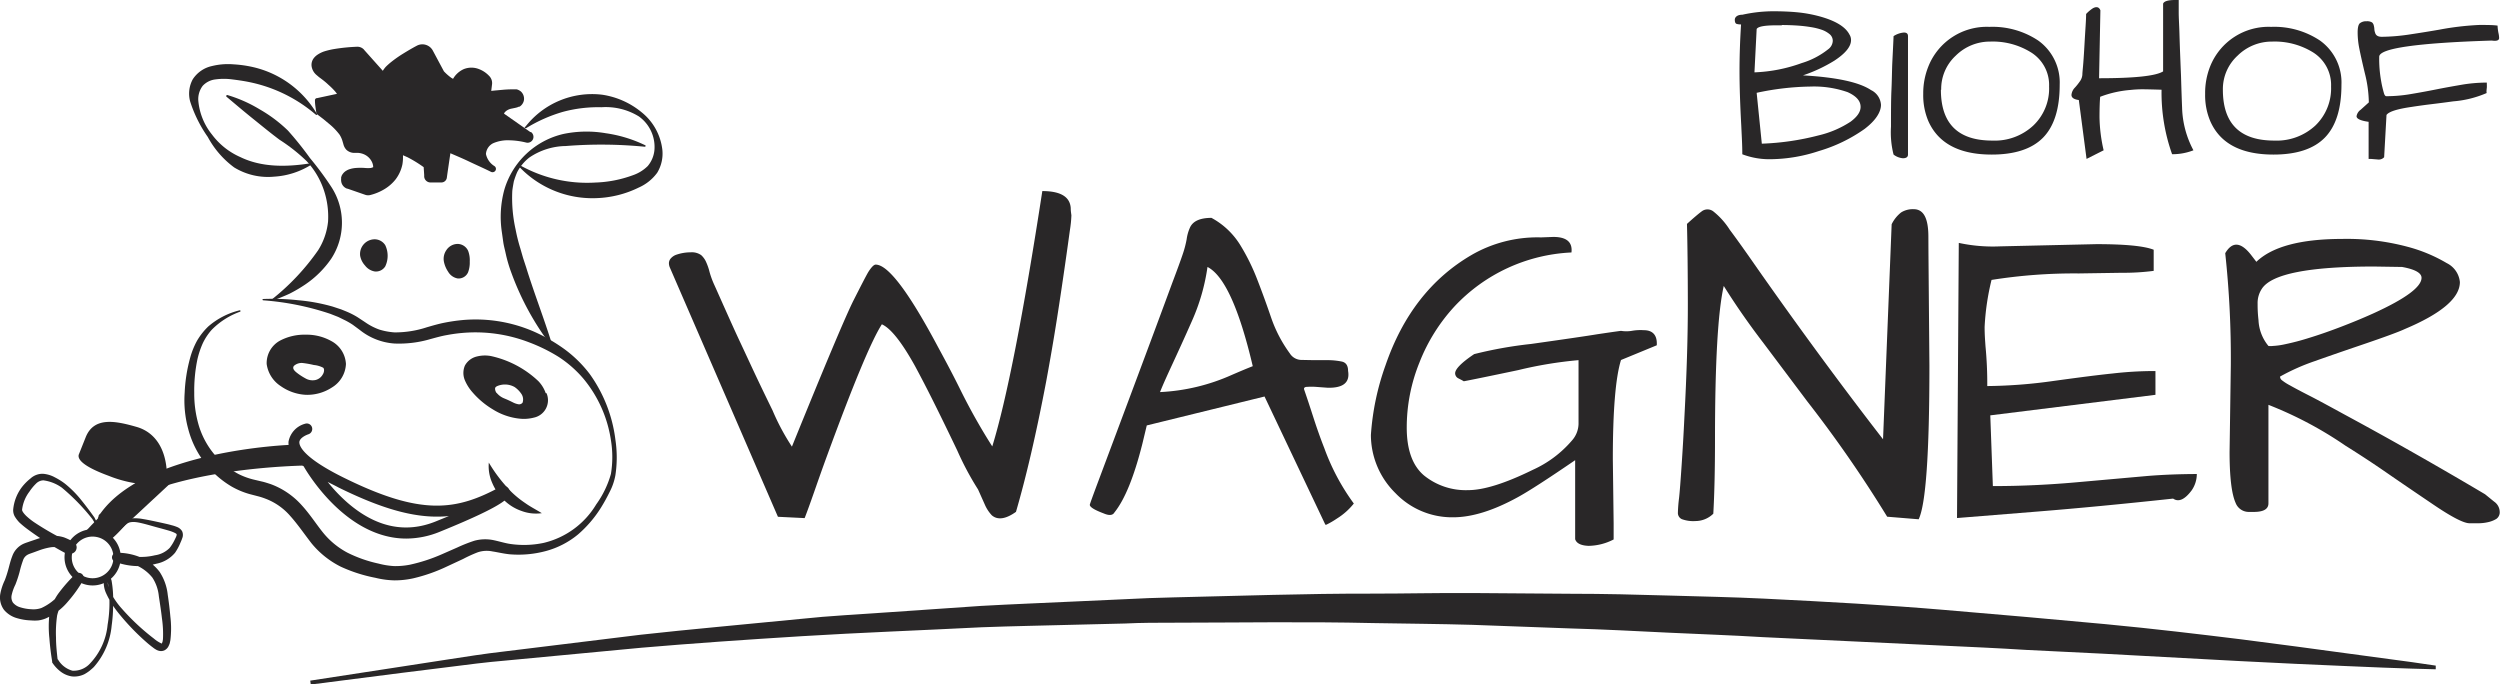
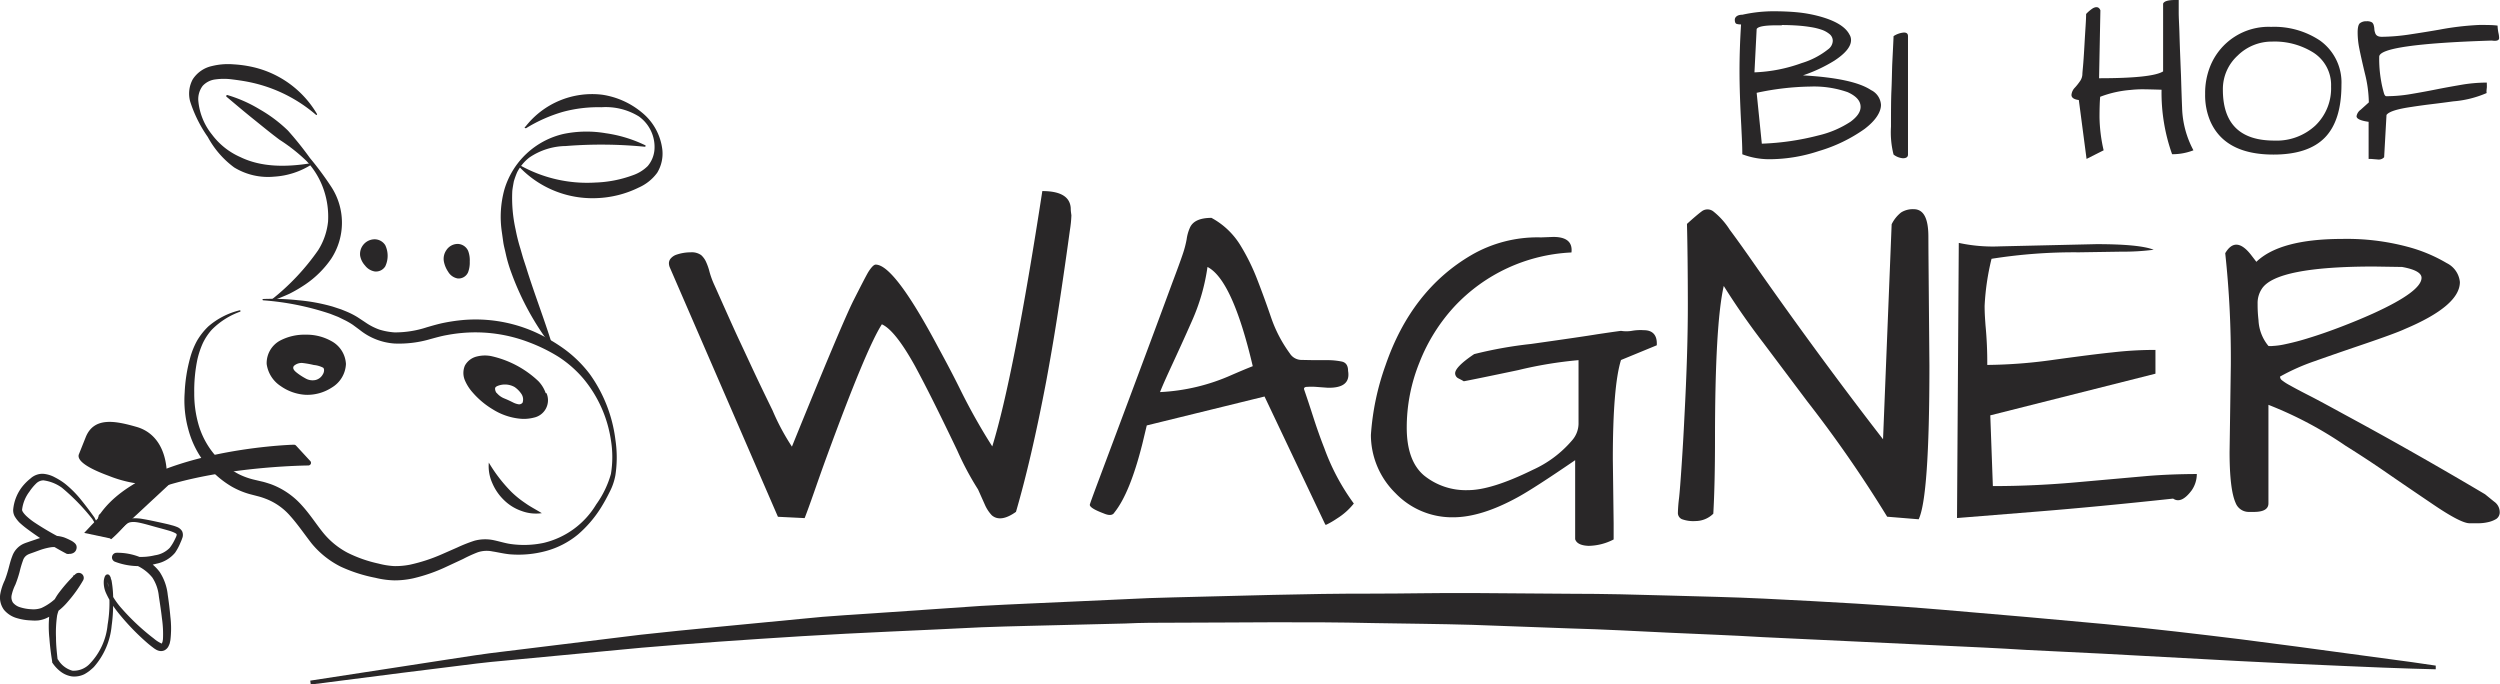
<svg xmlns="http://www.w3.org/2000/svg" viewBox="0 0 339.65 92.96">
  <defs>
    <style>.cls-1{fill:#292728;}</style>
  </defs>
  <g id="Ebene_2" data-name="Ebene 2">
    <g id="Ebene_1-2" data-name="Ebene 1">
      <path class="cls-1" d="M134.81,60.65q2.92-9.49,6.8-34.69,3.69,0,3.86,2.29c0,.46.07.8.09,1a15.9,15.9,0,0,1-.2,2c-.16,1.16-.38,2.77-.68,4.84s-.65,4.47-1.08,7.2-.92,5.59-1.47,8.56q-2,10.49-4.1,17.69c-1.4,1-2.5,1.14-3.28.47a5,5,0,0,1-.94-1.43l-.93-2.08a40,40,0,0,1-2.82-5.28c-1.36-2.85-2.47-5.11-3.31-6.79s-1.65-3.24-2.43-4.69c-1.8-3.24-3.3-5.14-4.51-5.68q-2.11,3.27-7.5,18c-.63,1.72-1.19,3.32-1.7,4.78s-.94,2.65-1.29,3.55l-3.63-.18L91,36.33a1.51,1.51,0,0,1-.12-.58,1,1,0,0,1,.21-.59,1.77,1.77,0,0,1,.73-.53,6,6,0,0,1,2-.35,2.2,2.2,0,0,1,1.44.38,2.78,2.78,0,0,1,.7,1,7.5,7.5,0,0,1,.44,1.29,11.86,11.86,0,0,0,.67,1.81c.34.75.82,1.84,1.47,3.29s1.34,3,2.08,4.57,1.48,3.19,2.23,4.77,1.44,3,2.11,4.37a30.85,30.85,0,0,0,2.63,4.92q6.8-16.76,8.38-19.89c1.06-2.09,1.72-3.37,2-3.84.43-.67.76-1,1-1q2.52,0,8.5,11.25c1.09,2,2.1,3.91,3,5.74A81.9,81.9,0,0,0,134.81,60.65Z" />
      <path class="cls-1" d="M178.7,48.93h1.64a9.72,9.72,0,0,1,1.9.18c.61.11.91.54.91,1.28.27,1.57-.65,2.33-2.75,2.29l-1.62-.12a8.5,8.5,0,0,0-1.2,0c-.31,0-.45.13-.41.33.39,1.13.81,2.4,1.26,3.8s.95,2.82,1.5,4.22a29.94,29.94,0,0,0,4,7.5,9,9,0,0,1-2.31,2.05,11.17,11.17,0,0,1-1.41.82.25.25,0,0,1-.15,0l-8.26-17.41-16,3.93-.59,2.46q-1.69,6.74-3.81,9.37c-.23.4-.72.44-1.46.12-1.25-.47-1.88-.86-1.88-1.17,0-.08.41-1.21,1.23-3.4l2.49-6.65,2.64-7.06q1.38-3.69,2.61-7t2.22-6c.67-1.77,1.14-3.06,1.41-3.86a14,14,0,0,0,.56-2.11,5.66,5.66,0,0,1,.44-1.56c.39-.89,1.36-1.34,2.93-1.34a10.4,10.4,0,0,1,3.89,3.66A28.43,28.43,0,0,1,170.82,38q1,2.58,1.9,5.22a18.3,18.3,0,0,0,2.52,4.8,1.88,1.88,0,0,0,1.58.88C177.52,48.91,178.15,48.93,178.7,48.93ZM164.05,36.27a27.44,27.44,0,0,1-2.11,7.33c-1.1,2.5-2,4.44-2.64,5.83s-1.23,2.66-1.7,3.84a27,27,0,0,0,9.79-2.35c1-.43,1.91-.82,2.81-1.17Q167.44,38,164.05,36.27Z" />
      <path class="cls-1" d="M214,73.25V62.52q-5.57,3.81-7.74,5-5,2.76-8.84,2.76A10.66,10.66,0,0,1,189.59,67a11.1,11.1,0,0,1-3.34-7.91,34.93,34.93,0,0,1,2-9.5q3.51-10.18,11.66-14.94a17.88,17.88,0,0,1,9.31-2.4h.24l1.58-.06c1.8,0,2.62.71,2.46,2.11a23.22,23.22,0,0,0-15.91,7.35,24.23,24.23,0,0,0-4.74,7.59,23.55,23.55,0,0,0-1.73,8.85q0,4.51,2.34,6.5a9,9,0,0,0,6,2q3.17,0,8.79-2.76a15.24,15.24,0,0,0,5.33-4,3.49,3.49,0,0,0,.88-2.23V48.93a55.05,55.05,0,0,0-8.18,1.35c-4.27.9-6.75,1.4-7.41,1.52-.19-.12-.43-.24-.7-.38a.78.78,0,0,1-.47-.62c-.08-.58.78-1.48,2.58-2.69a56.42,56.42,0,0,1,7.73-1.38q7.09-1,9-1.32c1.28-.19,2.36-.35,3.22-.46a4.54,4.54,0,0,0,1.46,0,6.68,6.68,0,0,1,1.64-.09c1.25,0,1.84.72,1.76,2.05l-4.86,2q-1.11,3.57-1.11,13.48l.11,8.73v2.17a7.63,7.63,0,0,1-3.4.87C214.81,74.12,214.18,73.83,214,73.25Z" />
      <path class="cls-1" d="M262.13,49.69q0,17.82-1.46,20.86l-4.28-.35a169.4,169.4,0,0,0-10.84-15.65l-5.94-7.91q-3-3.91-5.42-7.79Q233,44.07,233,59.71q0,6-.23,10.08a3.47,3.47,0,0,1-2.43,1,4.48,4.48,0,0,1-1.85-.26.92.92,0,0,1-.53-.88,19.08,19.08,0,0,1,.15-1.93c.1-.88.21-2.35.35-4.43s.27-4.25.38-6.56q.48-9,.47-15.56t-.12-10.75c.86-.78,1.53-1.35,2-1.7a1.29,1.29,0,0,1,1.58,0A10,10,0,0,1,235,31.21q1.38,1.84,3.9,5.47,8.61,12.26,16.93,23L257,30.47a4.6,4.6,0,0,1,1.29-1.61,3,3,0,0,1,1.7-.44c1.36,0,2,1.25,2,3.75L262,34.34Z" />
-       <path class="cls-1" d="M284.81,33.17c3.91,0,6.5.25,7.79.76V36.8a31.4,31.4,0,0,1-4.33.26l-5.86.09a71.8,71.8,0,0,0-11.84.88,33.52,33.52,0,0,0-.94,6.39c0,1.13.08,2,.12,2.63a52.73,52.73,0,0,1,.24,5.4,67.87,67.87,0,0,0,9.11-.71c3.42-.47,6.06-.81,7.94-1a49.71,49.71,0,0,1,5.8-.33v3.23L270.4,56.43l.35,9.61q5.79,0,11.86-.56l9.2-.82q3.13-.25,6.65-.26a3.91,3.91,0,0,1-.7,2.22c-.94,1.26-1.78,1.63-2.52,1.12q-10.32,1.11-18.43,1.76l-10.93.88L266.12,33a21.88,21.88,0,0,0,5.62.47Z" />
+       <path class="cls-1" d="M284.81,33.17c3.91,0,6.5.25,7.79.76a31.4,31.4,0,0,1-4.33.26l-5.86.09a71.8,71.8,0,0,0-11.84.88,33.52,33.52,0,0,0-.94,6.39c0,1.13.08,2,.12,2.63a52.73,52.73,0,0,1,.24,5.4,67.87,67.87,0,0,0,9.11-.71c3.42-.47,6.06-.81,7.94-1a49.71,49.71,0,0,1,5.8-.33v3.23L270.4,56.43l.35,9.61q5.79,0,11.86-.56l9.2-.82q3.13-.25,6.65-.26a3.91,3.91,0,0,1-.7,2.22c-.94,1.26-1.78,1.63-2.52,1.12q-10.32,1.11-18.43,1.76l-10.93.88L266.12,33a21.88,21.88,0,0,0,5.62.47Z" />
      <path class="cls-1" d="M306.55,35.57q3.22-3.1,11.66-3.11a31.89,31.89,0,0,1,8.85,1.06,20.86,20.86,0,0,1,5.36,2.23,3.21,3.21,0,0,1,1.78,2.57q0,3.23-7.5,6.39c-.74.35-2.68,1.07-5.83,2.14s-5.26,1.81-6.35,2.2a28.69,28.69,0,0,0-4.75,2.11.62.62,0,0,0,.24.49,7,7,0,0,0,1.11.71c.58.33,1.46.8,2.64,1.4s2.79,1.48,4.86,2.61q9.25,5,19,10.78l1.23,1a1.73,1.73,0,0,1,.76,1.35,1.1,1.1,0,0,1-.46,1,3.64,3.64,0,0,1-1.12.44,5.94,5.94,0,0,1-1.35.15h-1.17q-1.17,0-4.89-2.52c-2.48-1.68-4.63-3.14-6.45-4.4s-3.66-2.46-5.53-3.63A51.88,51.88,0,0,0,308.19,55V68.38c0,.79-.67,1.17-2,1.17h-.65a1.91,1.91,0,0,1-1.81-1.23c-.55-1.24-.82-3.55-.82-6.91l.17-11.78a133.21,133.21,0,0,0-.76-15.23q1.41-2.4,3.46.17Zm19.8.7-3.81-.06q-13.23,0-15.23,3a3.5,3.5,0,0,0-.59,2.08,17.54,17.54,0,0,0,.12,2.2A5.88,5.88,0,0,0,308.19,47a2.24,2.24,0,0,0,.61,0,9.73,9.73,0,0,0,1.64-.23,32.78,32.78,0,0,0,3.23-.85c1.35-.41,2.78-.91,4.3-1.49s3-1.19,4.4-1.82q6.61-3,6.62-4.86C329,37.09,328.11,36.59,326.35,36.27Z" />
      <path class="cls-1" d="M236.72,2a19.7,19.7,0,0,1,4.1-.47q1.94,0,3.45.15a18.28,18.28,0,0,1,3,.56c2.15.6,3.47,1.42,4,2.46a1.35,1.35,0,0,1,.21.76c0,.86-.75,1.79-2.26,2.78a20.48,20.48,0,0,1-4.27,2c4.55.26,7.63.92,9.25,2a2.39,2.39,0,0,1,1.35,2c0,1-.74,2.15-2.23,3.28a20.9,20.9,0,0,1-6.21,3,21.4,21.4,0,0,1-6.47,1.11,10.36,10.36,0,0,1-3.93-.67c0-1.25-.08-2.54-.14-3.87-.16-2.95-.24-5.43-.24-7.46s.07-4.12.21-6.31a2.17,2.17,0,0,1-.59-.07c-.17-.05-.26-.24-.26-.57S236,2,236.72,2Zm5.36,1.44h-.73c-1.6,0-2.5.16-2.69.5l-.3,5.89a21,21,0,0,0,6.42-1.26,10.79,10.79,0,0,0,3.6-1.88A1.49,1.49,0,0,0,249,5.57a1.17,1.17,0,0,0-.43-.93,3.46,3.46,0,0,0-1.08-.6A8.43,8.43,0,0,0,246,3.68c-.54-.09-1.06-.15-1.57-.19C243.65,3.43,242.86,3.4,242.08,3.4Zm-2.72,16.08a35.48,35.48,0,0,0,7.73-1.13,13.54,13.54,0,0,0,4.35-1.87c.89-.67,1.34-1.32,1.34-2,0-.82-.59-1.47-1.76-2a13.84,13.84,0,0,0-5.05-.76,36.82,36.82,0,0,0-7.31.85Z" />
      <path class="cls-1" d="M259.22,21c0,.33-.23.5-.7.5a2.4,2.4,0,0,1-1.26-.5,12.23,12.23,0,0,1-.35-3.78c0-2,0-3.64.06-4.94s.07-2.49.11-3.59q.18-3.57.18-3.78a3,3,0,0,1,1.41-.49c.37,0,.55.16.55.49Z" />
-       <path class="cls-1" d="M262,16.49a9,9,0,0,1-.71-3.72A9.78,9.78,0,0,1,262,9a8.54,8.54,0,0,1,8.28-5.35,11.2,11.2,0,0,1,6.62,1.85,7,7,0,0,1,2.93,6q0,4.87-2.24,7.18c-1.5,1.54-3.83,2.32-7,2.32C266.23,21,263.36,19.5,262,16.49Zm1.69-4.3q0,6.92,7,6.91a7.68,7.68,0,0,0,5.56-2.05,6.94,6.94,0,0,0,2.14-5.3,5.21,5.21,0,0,0-2.55-4.69,9.84,9.84,0,0,0-5.47-1.41,6.58,6.58,0,0,0-4.66,1.91A6.16,6.16,0,0,0,263.73,12.19Z" />
      <path class="cls-1" d="M285.33,13.15c-.06.67-.09,1.61-.09,2.83a21.27,21.27,0,0,0,.56,4.44l-2.32,1.17-1.05-8c-.69-.09-1-.33-1-.7a1.62,1.62,0,0,1,.48-1,8.32,8.32,0,0,0,.72-.92,1.78,1.78,0,0,0,.28-.82c0-.3.07-.84.13-1.63s.11-1.61.16-2.49.1-1.71.15-2.49.07-1.32.07-1.64a4.84,4.84,0,0,1,.94-.79c.49-.25.82-.15,1,.29l-.18,9.23q7.23,0,8.7-.93V.5c.12-.33.67-.5,1.64-.5A3.79,3.79,0,0,1,296,0c0,.37,0,.93,0,1.68s.06,1.61.09,2.57.06,2,.1,3,.08,2.07.12,3c.06,2,.11,3.46.15,4.4A13,13,0,0,0,298,20.42a7.76,7.76,0,0,1-2.9.53,24.91,24.91,0,0,1-1.43-8.76q-1.94-.06-2.64-.06a15.53,15.53,0,0,0-1.58.09A14.76,14.76,0,0,0,285.33,13.15Z" />
      <path class="cls-1" d="M300.3,16.49a9,9,0,0,1-.71-3.72A9.78,9.78,0,0,1,300.28,9a8.54,8.54,0,0,1,8.28-5.35,11.2,11.2,0,0,1,6.62,1.85,7,7,0,0,1,2.93,6q0,4.87-2.24,7.18c-1.5,1.54-3.82,2.32-7,2.32Q302.3,21,300.3,16.49Zm1.7-4.3q0,6.92,7,6.91a7.72,7.72,0,0,0,5.57-2.05,7,7,0,0,0,2.13-5.3,5.22,5.22,0,0,0-2.54-4.69,9.89,9.89,0,0,0-5.48-1.41A6.6,6.6,0,0,0,304,7.56,6.15,6.15,0,0,0,302,12.19Z" />
      <path class="cls-1" d="M321.8,16.55c-1.09-.15-1.64-.41-1.64-.76a1.35,1.35,0,0,1,.56-.88l1.11-1A17,17,0,0,0,321.3,10c-.35-1.46-.6-2.59-.76-3.39a11.18,11.18,0,0,1-.23-2.19q0-1,.3-1.26a1.34,1.34,0,0,1,.9-.27,1.27,1.27,0,0,1,.76.16.77.77,0,0,1,.23.4,2.49,2.49,0,0,1,.08.5,1.58,1.58,0,0,0,.1.49c.1.38.4.56.91.56a27.18,27.18,0,0,0,3.92-.34q2-.3,3.9-.63a38.47,38.47,0,0,1,5.44-.64c1,0,1.87,0,2.47.09a6,6,0,0,0,.12,1,3.35,3.35,0,0,1,.09.68c0,.33-.33.45-1,.35Q323.23,6,323.24,7.71A17.14,17.14,0,0,0,323.5,11a14.9,14.9,0,0,0,.4,1.72c.08.23.19.35.3.35a19.67,19.67,0,0,0,3.39-.3c1.14-.19,2.28-.4,3.43-.63s2.29-.43,3.44-.63a20.82,20.82,0,0,1,3.4-.29s0,.07,0,.22a4.12,4.12,0,0,1,0,.48c-.06.47-.06.71,0,.71a14.17,14.17,0,0,1-4.57,1.14c-1,.14-1.94.26-2.93.38s-1.92.25-2.76.38c-1.93.28-3.06.64-3.37,1.09l-.32,5.74a1,1,0,0,1-.73.32l-1.09-.09h-.29Z" />
      <path class="cls-1" d="M42.15,92.47l12.3-1.89,6.48-1c2.35-.36,4.9-.77,7.64-1.08L87,86.24c6.75-.75,14.08-1.39,21.83-2.16,3.87-.42,7.87-.6,11.94-.9l12.49-.86c4.24-.24,8.55-.4,12.92-.61l6.59-.3c2.21-.11,4.42-.21,6.65-.25,8.92-.2,18-.53,27-.51,4.54,0,9.07-.11,13.58-.08l13.48.1c4.46,0,8.88.11,13.25.24s8.7.21,12.94.42c8.49.42,16.69.87,24.45,1.53s15.1,1.29,21.86,1.93,12.95,1.39,18.43,2.06l7.67,1,6.5.88,9.12,1.23,3.22.47,0,.5s-4.53-.09-12.45-.45c-4-.16-8.77-.39-14.27-.67l-18.49-1-10.56-.52c-3.64-.23-7.42-.4-11.29-.58l-24.39-1.15c-4.22-.26-8.52-.4-12.87-.61s-8.76-.45-13.2-.57L200,84.89c-4.49-.13-9-.16-13.52-.24-9-.21-18.07-.06-27-.05-2.22,0-4.44,0-6.64.11l-6.57.16c-4.36.12-8.66.19-12.9.35-8.45.43-16.64.73-24.39,1.21S93.9,87.42,87.15,88L68.74,89.74c-2.75.23-5.31.57-7.67.87l-6.51.81L42.22,93Z" />
      <path class="cls-1" d="M30.88,12.91a18.57,18.57,0,0,1,4.39,1.94,19.18,19.18,0,0,1,3.84,2.88,44.62,44.62,0,0,1,3,3.74A43.27,43.27,0,0,1,45,25.37,8.94,8.94,0,0,1,45,35.15a13.38,13.38,0,0,1-3.56,3.52,19.2,19.2,0,0,1-2.1,1.23c-.73.34-1.48.64-2.24.91a.09.09,0,0,1-.12-.06.09.09,0,0,1,0-.11A31.35,31.35,0,0,0,43.22,34a9,9,0,0,0,1.35-3.9A11.32,11.32,0,0,0,44,25.83a10.86,10.86,0,0,0-2.34-3.94A23.56,23.56,0,0,0,38,19c-1.24-.92-2.42-1.9-3.63-2.87s-2.42-2-3.61-3a.12.12,0,0,1,0-.15A.11.11,0,0,1,30.88,12.91Z" />
      <path class="cls-1" d="M87.64,19.94a60.84,60.84,0,0,0-10.78-.1,9,9,0,0,0-4.94,1.56,6.07,6.07,0,0,0-1.66,2,11.52,11.52,0,0,0-.45,1.24c-.08.43-.16.87-.21,1.3a19.71,19.71,0,0,0,.45,5.24,23.35,23.35,0,0,0,.65,2.59l.37,1.29.42,1.28c1.06,3.44,2.39,6.83,3.5,10.4a.1.1,0,0,1-.06.13.11.11,0,0,1-.12,0,37.54,37.54,0,0,1-5.34-9.82,19.29,19.29,0,0,1-.79-2.72c-.1-.46-.23-.92-.3-1.39l-.2-1.42a14,14,0,0,1,.34-5.75,10.94,10.94,0,0,1,8.07-7.58,15.46,15.46,0,0,1,5.71-.09,18.12,18.12,0,0,1,5.39,1.65.1.1,0,0,1,0,.13A.12.12,0,0,1,87.64,19.94Z" />
      <path class="cls-1" d="M35.77,40.62a32.67,32.67,0,0,1,4.74.17,24.7,24.7,0,0,1,4.71.87l1.15.38c.38.16.76.3,1.14.48a10.52,10.52,0,0,1,1.09.59l1,.66a8.1,8.1,0,0,0,1.92,1,8.94,8.94,0,0,0,2.1.39,13.86,13.86,0,0,0,4.38-.7c.73-.21,1.54-.45,2.34-.61a24.53,24.53,0,0,1,2.43-.36A19.85,19.85,0,0,1,72.42,45a22.9,22.9,0,0,1,4.23,2.41,16.69,16.69,0,0,1,3.49,3.43,19.35,19.35,0,0,1,3.47,8.91,16.09,16.09,0,0,1,0,4.8,8,8,0,0,1-.79,2.3c-.35.71-.73,1.41-1.16,2.1a16,16,0,0,1-3.13,3.66,11.58,11.58,0,0,1-4.35,2.25,14.34,14.34,0,0,1-4.9.45c-.83-.08-1.64-.28-2.36-.39a3.84,3.84,0,0,0-2,.11,18.43,18.43,0,0,0-2,.91l-2.15,1a22.56,22.56,0,0,1-4.62,1.63,11.93,11.93,0,0,1-2.55.28A11.8,11.8,0,0,1,51,78.5,20.43,20.43,0,0,1,46.32,77a12.14,12.14,0,0,1-4-3.19c-1-1.29-1.9-2.61-2.87-3.69a8.35,8.35,0,0,0-3.41-2.38,8.79,8.79,0,0,0-1-.32l-1.15-.3a10.83,10.83,0,0,1-2.39-1,12.84,12.84,0,0,1-5.94-7.88,14.78,14.78,0,0,1-.47-4.9,21.17,21.17,0,0,1,.76-4.78,10.6,10.6,0,0,1,.92-2.27,9,9,0,0,1,1.53-1.94,10.17,10.17,0,0,1,4.25-2.19.09.09,0,0,1,.12.07.09.09,0,0,1-.06.12,10.26,10.26,0,0,0-3.85,2.46,7.76,7.76,0,0,0-1.23,1.87,11.94,11.94,0,0,0-.71,2.14,21,21,0,0,0-.43,4.56A15.22,15.22,0,0,0,27,57.78,11.11,11.11,0,0,0,32.4,64.4a9.67,9.67,0,0,0,2,.74l1.14.27c.42.09.82.23,1.23.36A10.51,10.51,0,0,1,41,68.65c1.15,1.26,2,2.62,2.93,3.76a10.71,10.71,0,0,0,3.3,2.69,17.84,17.84,0,0,0,4.2,1.47,10.68,10.68,0,0,0,2.13.34,10.29,10.29,0,0,0,2.13-.19,22.7,22.7,0,0,0,4.3-1.4l2.14-.94a20.8,20.8,0,0,1,2.3-.91,5.58,5.58,0,0,1,2.69-.07c.83.18,1.54.41,2.27.51a12.89,12.89,0,0,0,4.46-.15A11.38,11.38,0,0,0,81,68.53,13.13,13.13,0,0,0,83,64.39a14.14,14.14,0,0,0,0-4.59,17,17,0,0,0-3.7-8.31,15.47,15.47,0,0,0-3.4-3,22.68,22.68,0,0,0-4.07-2,20.3,20.3,0,0,0-8.86-1.27,21.13,21.13,0,0,0-2.24.3c-.75.13-1.45.33-2.23.54a15.14,15.14,0,0,1-4.93.61,8.47,8.47,0,0,1-4.7-1.85l-.92-.68a10.1,10.1,0,0,0-1-.59l-1-.49-1.07-.42a37.18,37.18,0,0,0-9.13-1.84.1.1,0,0,1-.09-.1A.12.12,0,0,1,35.77,40.62Z" />
      <path class="cls-1" d="M42.39,22.31A10.65,10.65,0,0,1,37.25,24a8.79,8.79,0,0,1-5.43-1.25,12.48,12.48,0,0,1-3.59-4.14,17.8,17.8,0,0,1-2.4-4.84,4.07,4.07,0,0,1,.36-3,4.17,4.17,0,0,1,2.62-1.8,9.05,9.05,0,0,1,2.9-.23,16,16,0,0,1,2.73.39,13.61,13.61,0,0,1,8.61,6.33.11.11,0,0,1,0,.14.13.13,0,0,1-.12,0A20,20,0,0,0,34,11.18c-.8-.17-1.62-.29-2.44-.39a8.44,8.44,0,0,0-2.3,0,2.79,2.79,0,0,0-1.72.87,3,3,0,0,0-.6,2,8.51,8.51,0,0,0,1.86,4.62,9.64,9.64,0,0,0,3.85,3.06c2.85,1.39,6.24,1.39,9.69.82h0a.1.1,0,0,1,.12.08A.1.1,0,0,1,42.39,22.31Z" />
      <path class="cls-1" d="M71.38,17.22a11.47,11.47,0,0,1,10.45-4.35,10.92,10.92,0,0,1,5.36,2.4,7.64,7.64,0,0,1,2.8,5.1,5,5,0,0,1-.71,3.11,6.21,6.21,0,0,1-2.5,2A14.06,14.06,0,0,1,81,26.92a13.72,13.72,0,0,1-10.57-4.38.11.11,0,0,1,0-.14.11.11,0,0,1,.12,0,18.63,18.63,0,0,0,10.35,2.4,16.24,16.24,0,0,0,5.1-1,5.33,5.33,0,0,0,2-1.24,3.93,3.93,0,0,0,.91-2.16,5.1,5.1,0,0,0-2.11-4.58,8.58,8.58,0,0,0-5.09-1.25,18.4,18.4,0,0,0-5.21.62,20.28,20.28,0,0,0-5,2.21h0a.1.1,0,0,1-.13,0A.09.09,0,0,1,71.38,17.22Z" />
      <path class="cls-1" d="M66.41,62.85a20.59,20.59,0,0,0,3.09,4,13.38,13.38,0,0,0,1.89,1.52c.67.48,1.43.86,2.22,1.35a5.62,5.62,0,0,1-2.75-.3,6.34,6.34,0,0,1-2.4-1.49,7,7,0,0,1-1.59-2.33A5.58,5.58,0,0,1,66.41,62.85Z" />
-       <path class="cls-1" d="M69.25,66.85a.88.88,0,0,0-.63-.81.8.8,0,0,0-.57.06c-6.08,3.32-10.83,4-21.38-1.22-5.66-2.8-6-4.37-6-4.78,0-.59.92-1,1.23-1.1a.76.76,0,0,0,.49-.94.74.74,0,0,0-.94-.49A3.1,3.1,0,0,0,39.2,60c-.08,1.06.6,2.17,2.06,3.36.67,1.17,5.94,9.81,13.94,9.81a12.1,12.1,0,0,0,4.54-.92C69.32,68.36,69.28,67.48,69.25,66.85Zm-10.07,4c-4.1,1.65-8.13.79-12-2.58a21.4,21.4,0,0,1-2.66-2.8c.46.25,1,.5,1.47.76,6.53,3.22,11,4.28,15,3.88Z" />
      <path class="cls-1" d="M42.12,62.6l-1.9-2.06a.38.38,0,0,0-.29-.12c-.83,0-20.15.78-26.27,9.32l-.16.16a.42.42,0,0,0-.12.25l0,.07a.37.37,0,0,0,.11.52.36.36,0,0,0,.2.06.37.37,0,0,0,.32-.17l.26-.39c7.39-6.83,27.41-7,27.62-7a.38.38,0,0,0,.34-.23A.37.37,0,0,0,42.12,62.6Z" />
-       <path class="cls-1" d="M72.11,17.94l-.06,0-3.56-2.49,0-.07a1.33,1.33,0,0,1,.42-.4,1.8,1.8,0,0,1,.63-.23l.52-.11a1.85,1.85,0,0,0,.3-.09.61.61,0,0,0,.13-.06l.1,0a1.24,1.24,0,0,0,.37-.35l.07-.11a1.25,1.25,0,0,0,.16-.47,1.34,1.34,0,0,0-.4-1.11,1.55,1.55,0,0,0-.41-.25.68.68,0,0,0-.2-.06l-.09,0-.26,0H69.5c-.81,0-1.54.1-2.29.16l-.47.05.11-.9v0a1.37,1.37,0,0,0-.4-1.14,3.68,3.68,0,0,0-1.37-.92,2.79,2.79,0,0,0-2.07,0,3.19,3.19,0,0,0-1.38,1.19l-.08.13-.24-.14a6.8,6.8,0,0,1-1-.88L58.79,6.85a1.61,1.61,0,0,0-2.14-.65c-.65.34-1.25.7-1.87,1.08A16.44,16.44,0,0,0,52.93,8.6c-.16.14-.33.29-.51.47a3.72,3.72,0,0,0-.41.55h0l-2.5-2.8-.07-.09a1.2,1.2,0,0,0-.9-.38,24.88,24.88,0,0,0-3,.29A10,10,0,0,0,44,7a3.91,3.91,0,0,0-.89.45,2.13,2.13,0,0,0-.53.52,1.49,1.49,0,0,0-.25,1,1.91,1.91,0,0,0,.65,1.2l.35.3.27.2c.35.26.7.54,1,.83a9.89,9.89,0,0,1,.92.91c.09.11.18.22.26.34l-2.7.58h-.05a.3.3,0,0,0-.24.32c0,.63.14,1.24.2,1.81l.92.7.82.68a8.66,8.66,0,0,1,1.4,1.45,3.36,3.36,0,0,1,.38.81l.14.48a1.72,1.72,0,0,0,.4.76,1.58,1.58,0,0,0,1,.43l.36,0h.26a2.49,2.49,0,0,1,.77.19,2.15,2.15,0,0,1,1.07,1,1.78,1.78,0,0,1,.19.65c0,.21-.05.2,0,.14s-.08,0-.3.07a4.26,4.26,0,0,1-.81,0,8.61,8.61,0,0,0-1.24,0,3.61,3.61,0,0,0-.77.14,2,2,0,0,0-.53.23,1.62,1.62,0,0,0-.38.31,1.88,1.88,0,0,0-.23.33,2.56,2.56,0,0,0-.09.26.61.61,0,0,0,0,.17,1.3,1.3,0,0,0,0,.32,1.22,1.22,0,0,0,.8,1.05l.06,0,2.45.85h0a1.22,1.22,0,0,0,.71,0,6.92,6.92,0,0,0,1.84-.77,5.6,5.6,0,0,0,1.56-1.37,5.08,5.08,0,0,0,.9-2,5.63,5.63,0,0,0,.08-1.07v-.18l.61.27a17.13,17.13,0,0,1,2.2,1.35l.07,1.06V24a.86.86,0,0,0,.83.79l1.37,0h.12a.75.75,0,0,0,.76-.66c.15-1.1.32-2.21.48-3.31.81.35,1.62.69,2.42,1.07,1,.48,2.08.95,3.1,1.46a.47.47,0,0,0,.58-.14.45.45,0,0,0-.11-.64l0,0a2.54,2.54,0,0,1-1.16-1.65A1.77,1.77,0,0,1,67,19.46a5,5,0,0,1,2.18-.4,10.37,10.37,0,0,1,2.31.31.8.8,0,0,0,.65-1.43Zm-2.62-5.81h0C69.55,12.11,69.5,12.13,69.49,12.13ZM61.41,10.8l0,0h0S61.39,10.82,61.41,10.8ZM48.29,25.37h0S48.27,25.37,48.29,25.37ZM54.12,21s0,0,0,0Z" />
      <path class="cls-1" d="M50.93,32.51a2,2,0,0,0-2,2.24,2.67,2.67,0,0,0,.66,1.32,2.11,2.11,0,0,0,1.32.81,1.49,1.49,0,0,0,1.43-.69,3.35,3.35,0,0,0,0-2.88A1.72,1.72,0,0,0,50.93,32.51Z" />
      <path class="cls-1" d="M63.6,34.08a1.59,1.59,0,0,0-1.42-.94,1.85,1.85,0,0,0-1.54.85,2.06,2.06,0,0,0-.33,1.56,3.74,3.74,0,0,0,.57,1.36,1.88,1.88,0,0,0,1.3.92A1.4,1.4,0,0,0,63.59,37a3.7,3.7,0,0,0,.23-1.46A3.54,3.54,0,0,0,63.6,34.08Z" />
-       <path class="cls-1" d="M14.07,72.2a3.78,3.78,0,0,0-1.49-.3,3.82,3.82,0,1,0,1.49.3Zm-1.49,6.36a2.83,2.83,0,0,1,0-5.66,3,3,0,0,1,1.1.22,2.83,2.83,0,0,1-1.1,5.44Z" />
      <path class="cls-1" d="M15,73.11A21.92,21.92,0,0,0,16.7,71,2,2,0,0,1,18,70.42a5.84,5.84,0,0,1,1.39.09c.9.15,1.75.34,2.62.53.44.1.87.19,1.32.32a4.87,4.87,0,0,1,.68.22,1.39,1.39,0,0,1,.73.59,1.21,1.21,0,0,1,0,1c-.08.26-.19.47-.27.67a7.2,7.2,0,0,1-.69,1.26,4.42,4.42,0,0,1-2.55,1.49,9.07,9.07,0,0,1-5.63-.28.63.63,0,0,1,.22-1.21h0a8.19,8.19,0,0,1,3.22.6,6,6,0,0,1,2.65,2,7,7,0,0,1,1.1,3.11c.15,1,.27,2,.36,3a13.39,13.39,0,0,1,0,3.16l-.09.43a3.33,3.33,0,0,1-.21.48,1.27,1.27,0,0,1-.5.47,1.1,1.1,0,0,1-.7.08,1.51,1.51,0,0,1-.51-.21,2.8,2.8,0,0,1-.36-.25c-.21-.15-.41-.32-.61-.48A31.63,31.63,0,0,1,16,83.17a12.45,12.45,0,0,1-1.62-2.65,3.54,3.54,0,0,1-.28-1.6,1.86,1.86,0,0,1,.08-.41,1,1,0,0,1,.08-.22.46.46,0,0,1,.1-.14.22.22,0,0,1,.09-.07.34.34,0,0,1,.43.09l.07.11a1.07,1.07,0,0,1,.1.22c0,.13.08.26.11.39A15.05,15.05,0,0,1,15.37,82a20.7,20.7,0,0,1-.2,3,9.84,9.84,0,0,1-2.42,5.62c-.19.19-.4.36-.6.53a5.46,5.46,0,0,1-.69.45,3.14,3.14,0,0,1-1.67.3,3.35,3.35,0,0,1-1.56-.66A4.88,4.88,0,0,1,7.09,90a.24.24,0,0,1,0-.13v0c-.17-1-.3-2.09-.38-3.15a15.2,15.2,0,0,1,0-3.23A7.07,7.07,0,0,1,8.1,80.41,20.54,20.54,0,0,1,10.25,78a.68.68,0,0,1,1.05.83h0a17.68,17.68,0,0,1-2.08,2.91,8.34,8.34,0,0,1-3,2.28,4.1,4.1,0,0,1-1,.27,5.72,5.72,0,0,1-1,0A7.43,7.43,0,0,1,2.37,84,3.55,3.55,0,0,1,.54,82.85a2.84,2.84,0,0,1-.49-2.22,7.43,7.43,0,0,1,.6-1.8c.19-.49.35-1,.5-1.55s.27-1.09.52-1.73a2.91,2.91,0,0,1,1.52-1.67c.39-.17.59-.21.87-.32l.83-.28a9,9,0,0,1,1.81-.45,4.6,4.6,0,0,1,2,.18,8.19,8.19,0,0,1,.89.4,2.36,2.36,0,0,1,.51.33.92.92,0,0,1,.26.33.83.83,0,0,1,0,.59.76.76,0,0,1-.2.32.64.64,0,0,1-.17.13,1.09,1.09,0,0,1-.6.14.47.47,0,0,1-.26,0l-.05,0A39.91,39.91,0,0,1,3.88,72a13,13,0,0,1-1.23-1,4.52,4.52,0,0,1-.56-.7,1.65,1.65,0,0,1-.23-.48,1.8,1.8,0,0,1-.07-.57A5.94,5.94,0,0,1,3,66.15,6.91,6.91,0,0,1,4.15,65a2.41,2.41,0,0,1,1.71-.63,4,4,0,0,1,1.61.49,8.86,8.86,0,0,1,1.34.84A14.11,14.11,0,0,1,11,67.89c.64.79,1.25,1.6,1.84,2.43h0l1.13,2.29a.07.07,0,0,1,0,.1.09.09,0,0,1-.1,0l-1.32-2.19,0,0a28.36,28.36,0,0,0-4.14-4.26,5.49,5.49,0,0,0-2.53-1,1.46,1.46,0,0,0-1,.46,6.6,6.6,0,0,0-.88,1.07A5,5,0,0,0,3,69.26c0,.19.23.5.55.82a8.84,8.84,0,0,0,1.1.88A38.82,38.82,0,0,0,9.8,73.84l-.3-.07c-.05,0,.08,0-.19.06l-.12.1A.59.59,0,0,0,9,74.2a.72.72,0,0,0,0,.49.58.58,0,0,0,.12.18l-.22-.13c-.21-.1-.49-.22-.68-.29a3.07,3.07,0,0,0-1.36-.09,8.47,8.47,0,0,0-1.51.4l-.79.29c-.25.09-.61.21-.74.28a1.33,1.33,0,0,0-.7.82,13.43,13.43,0,0,0-.46,1.56,16.48,16.48,0,0,1-.57,1.72,6,6,0,0,0-.51,1.44,1.35,1.35,0,0,0,.18,1,2,2,0,0,0,1,.64,5.88,5.88,0,0,0,1.49.26,3.22,3.22,0,0,0,1.38-.17,7.16,7.16,0,0,0,2.46-1.86,16.14,16.14,0,0,0,1.95-2.63l1.05.84a18.51,18.51,0,0,0-2.05,2.19,5.72,5.72,0,0,0-1.28,2.49,16.29,16.29,0,0,0-.15,3c0,1,.11,2,.23,3.07l0-.17a3.26,3.26,0,0,0,2,1.59,3,3,0,0,0,2.41-1,8.85,8.85,0,0,0,2.37-5.24,17.56,17.56,0,0,0,0-5.92,3.37,3.37,0,0,0-.1-.34s0-.1-.06-.13l0,0s0,0,.08,0a.12.12,0,0,0,.1,0s0,0,0,0,0,0,0,0a1,1,0,0,0,0,.13,1.26,1.26,0,0,0,0,.33,2.94,2.94,0,0,0,.29,1.33,10.19,10.19,0,0,0,1.63,2.42,30.38,30.38,0,0,0,4.35,4.06,4.3,4.3,0,0,0,1.05.67c.08,0,0,.05.05-.06a1.77,1.77,0,0,0,.08-.22l.05-.31A14.7,14.7,0,0,0,22,84c-.11-1-.27-2-.42-3a5.57,5.57,0,0,0-.88-2.53,5.81,5.81,0,0,0-4.72-2.15l.23-1.22a8,8,0,0,0,4.84.34,3.48,3.48,0,0,0,2-1,5.84,5.84,0,0,0,.63-1c.1-.21.2-.39.26-.55a.56.56,0,0,0,.06-.3c0-.1-.49-.32-.87-.44s-.83-.24-1.26-.36c-.86-.22-1.72-.49-2.55-.69s-1.74-.36-2.32.23a16.64,16.64,0,0,1-1.86,1.9.07.07,0,0,1-.1,0A.09.09,0,0,1,15,73.11Z" />
      <path class="cls-1" d="M18.56,58c-2.89-.83-5.8-1.41-6.92,1.41l-.93,2.33v0c-.2.58.36,1.55,4.07,2.91a16.78,16.78,0,0,0,5.41,1.19,3.29,3.29,0,0,0,1.93-.46,1.3,1.3,0,0,0,.55-1.17C22.51,60.93,21.05,58.72,18.56,58Z" />
      <path class="cls-1" d="M11.44,72.4s5.59-6.11,8.23-7.62,3.9.49,3.9.49l-8.5,7.9Z" />
      <path class="cls-1" d="M45,46.33a6.86,6.86,0,0,0-3.46-.86,7.11,7.11,0,0,0-3.5.81,3.48,3.48,0,0,0-1.81,3.17,4.27,4.27,0,0,0,1.9,3,6.52,6.52,0,0,0,3.41,1.19,6.13,6.13,0,0,0,3.56-1A3.92,3.92,0,0,0,47,49.45,3.75,3.75,0,0,0,45,46.33Zm-1.09,4.43a1.55,1.55,0,0,1-1.05.87,1.93,1.93,0,0,1-1.39-.24,8.32,8.32,0,0,1-1.12-.73c-.33-.26-.68-.59-.42-.95a1.57,1.57,0,0,1,1.28-.38,12.31,12.31,0,0,1,1.43.26,3.39,3.39,0,0,1,1.21.34C44.05,50,44.09,50.38,43.92,50.76Z" />
      <path class="cls-1" d="M74.14,53.41a4.47,4.47,0,0,0-1-1.63,13.57,13.57,0,0,0-6.46-3.41,4.46,4.46,0,0,0-1.92.07,2.5,2.5,0,0,0-1.6,1.23,2.55,2.55,0,0,0,0,2,6,6,0,0,0,1,1.59,11.34,11.34,0,0,0,2.83,2.38,8.51,8.51,0,0,0,3.53,1.23,5.39,5.39,0,0,0,2-.13,2.41,2.41,0,0,0,1.73-3.32Zm-6.66,0a1,1,0,0,1-.22-.59c0-.2.12-.28.3-.37a2.68,2.68,0,0,1,2.35.13,3.45,3.45,0,0,1,.88.87A1.36,1.36,0,0,1,71,54.7a.59.59,0,0,1-.59.22,2.53,2.53,0,0,1-.64-.21c-.4-.2-.79-.39-1.21-.56A2.57,2.57,0,0,1,67.48,53.38Z" />
    </g>
  </g>
</svg>